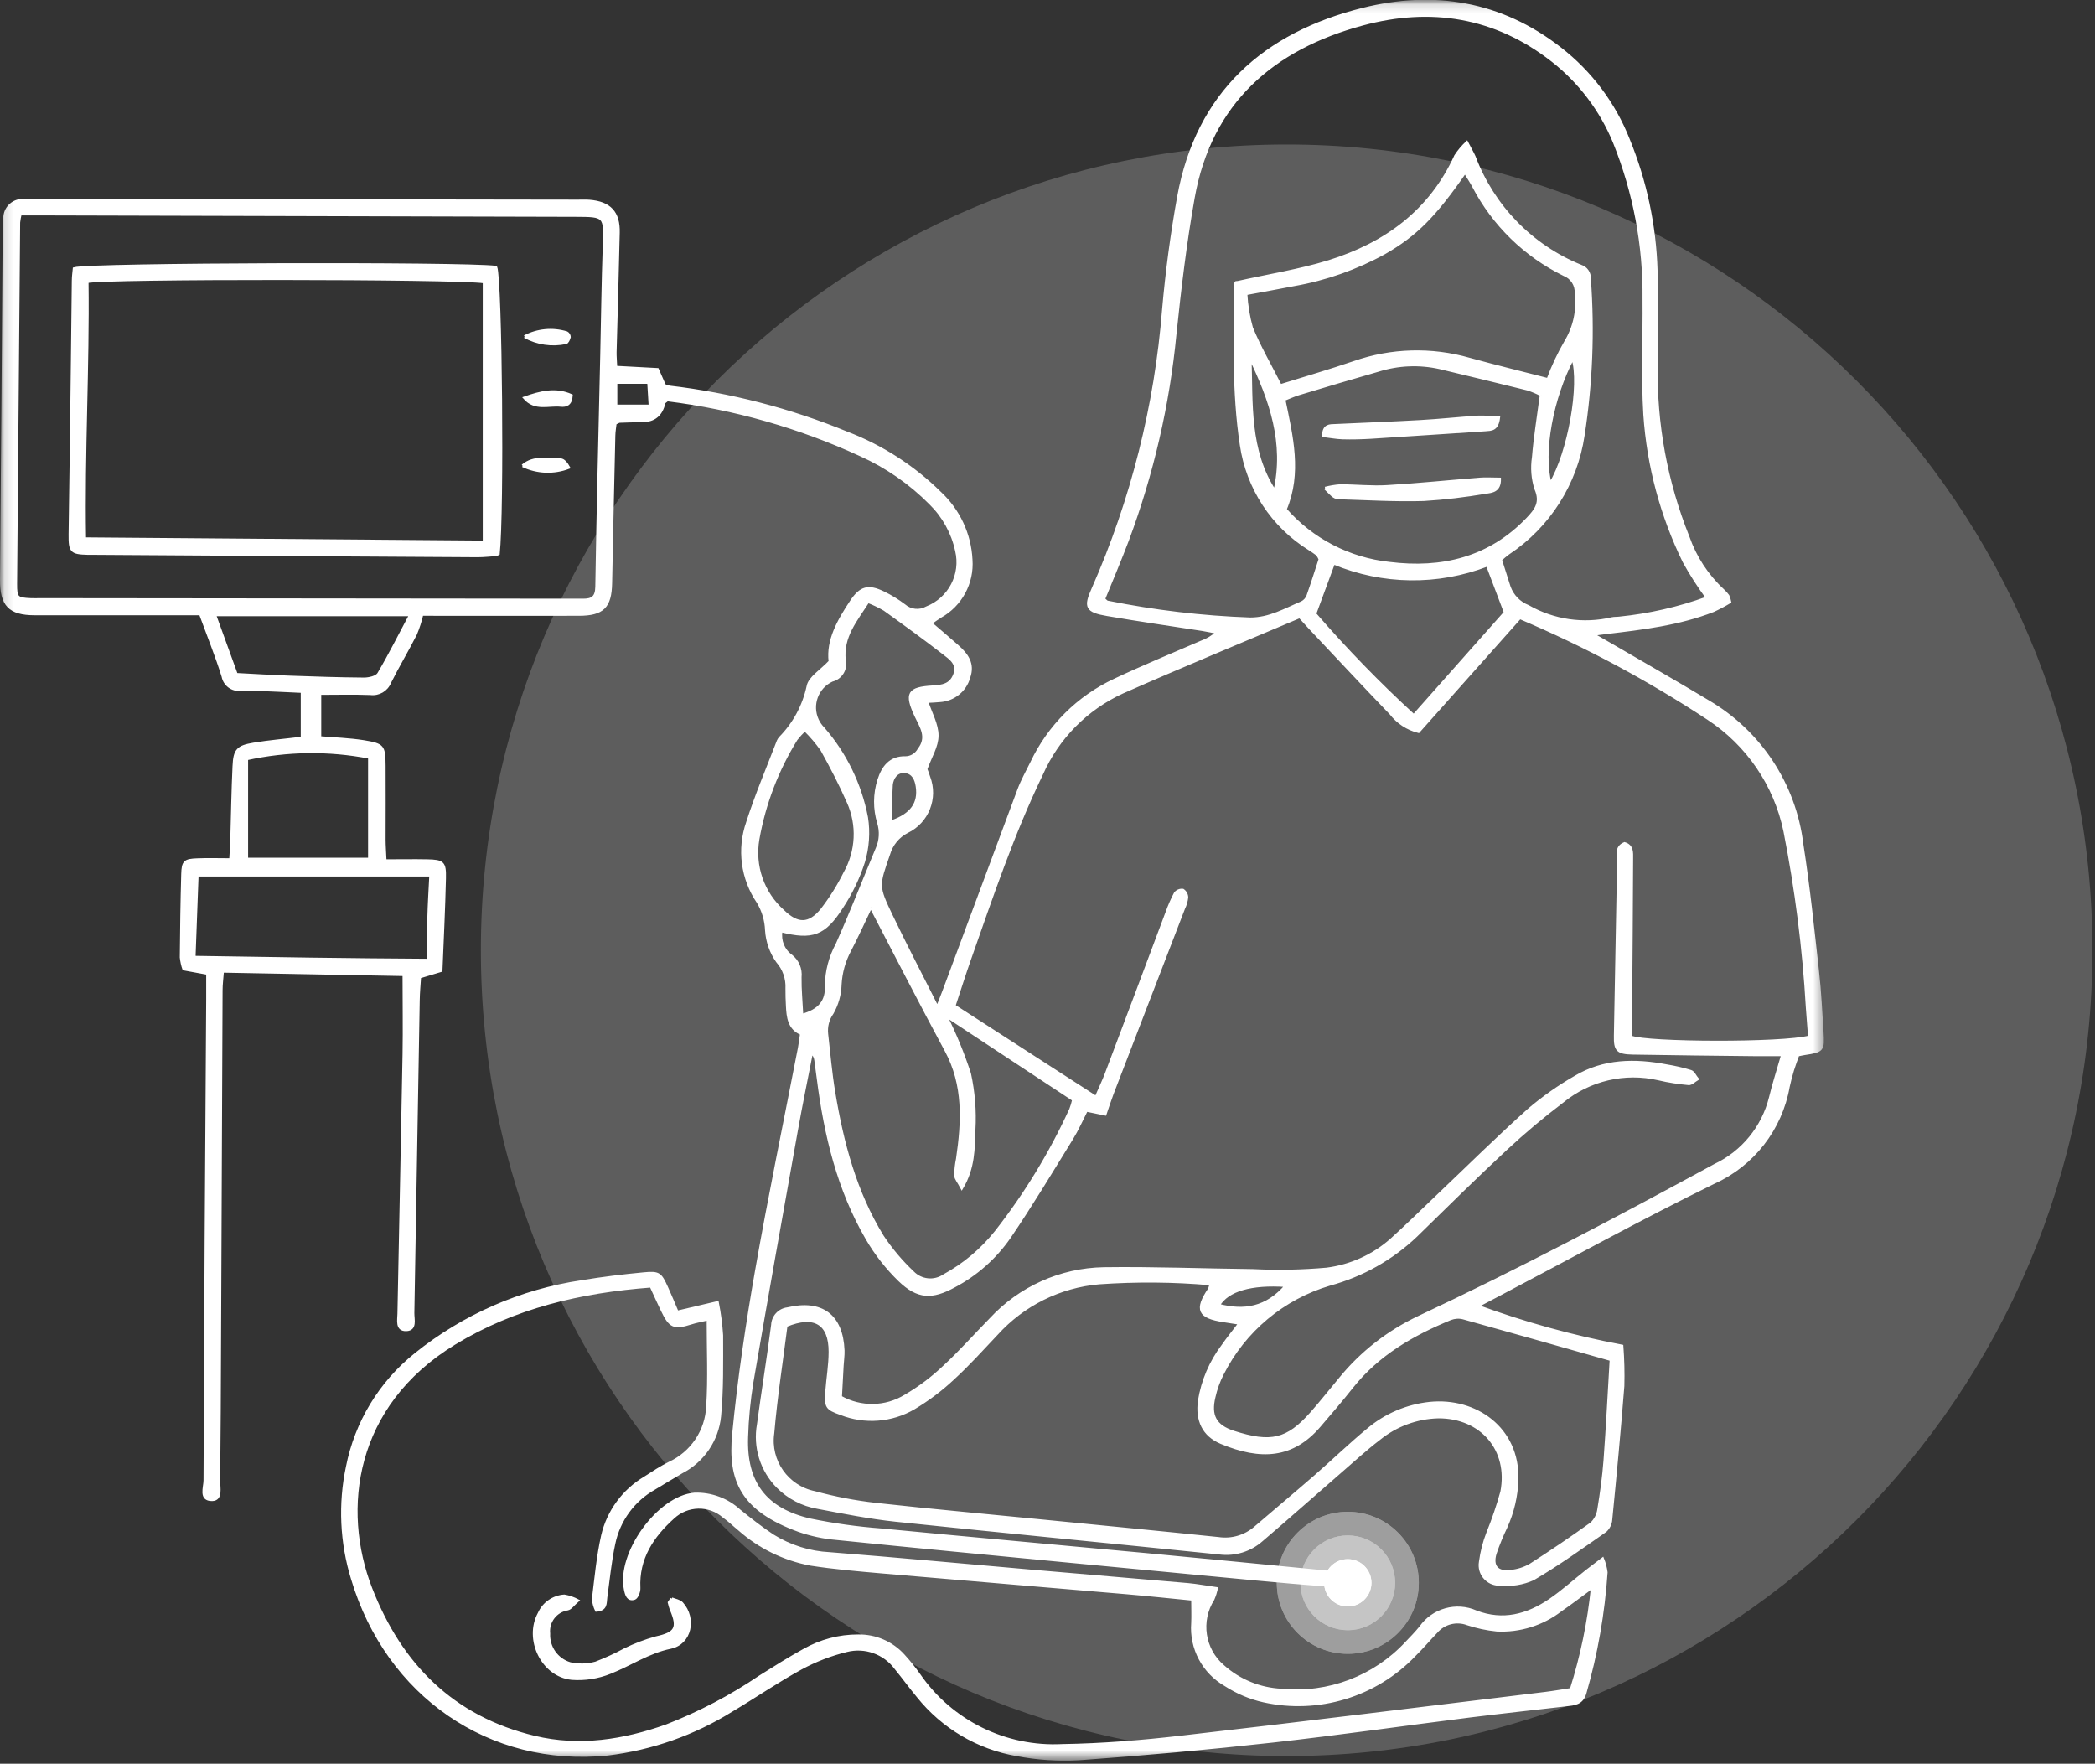
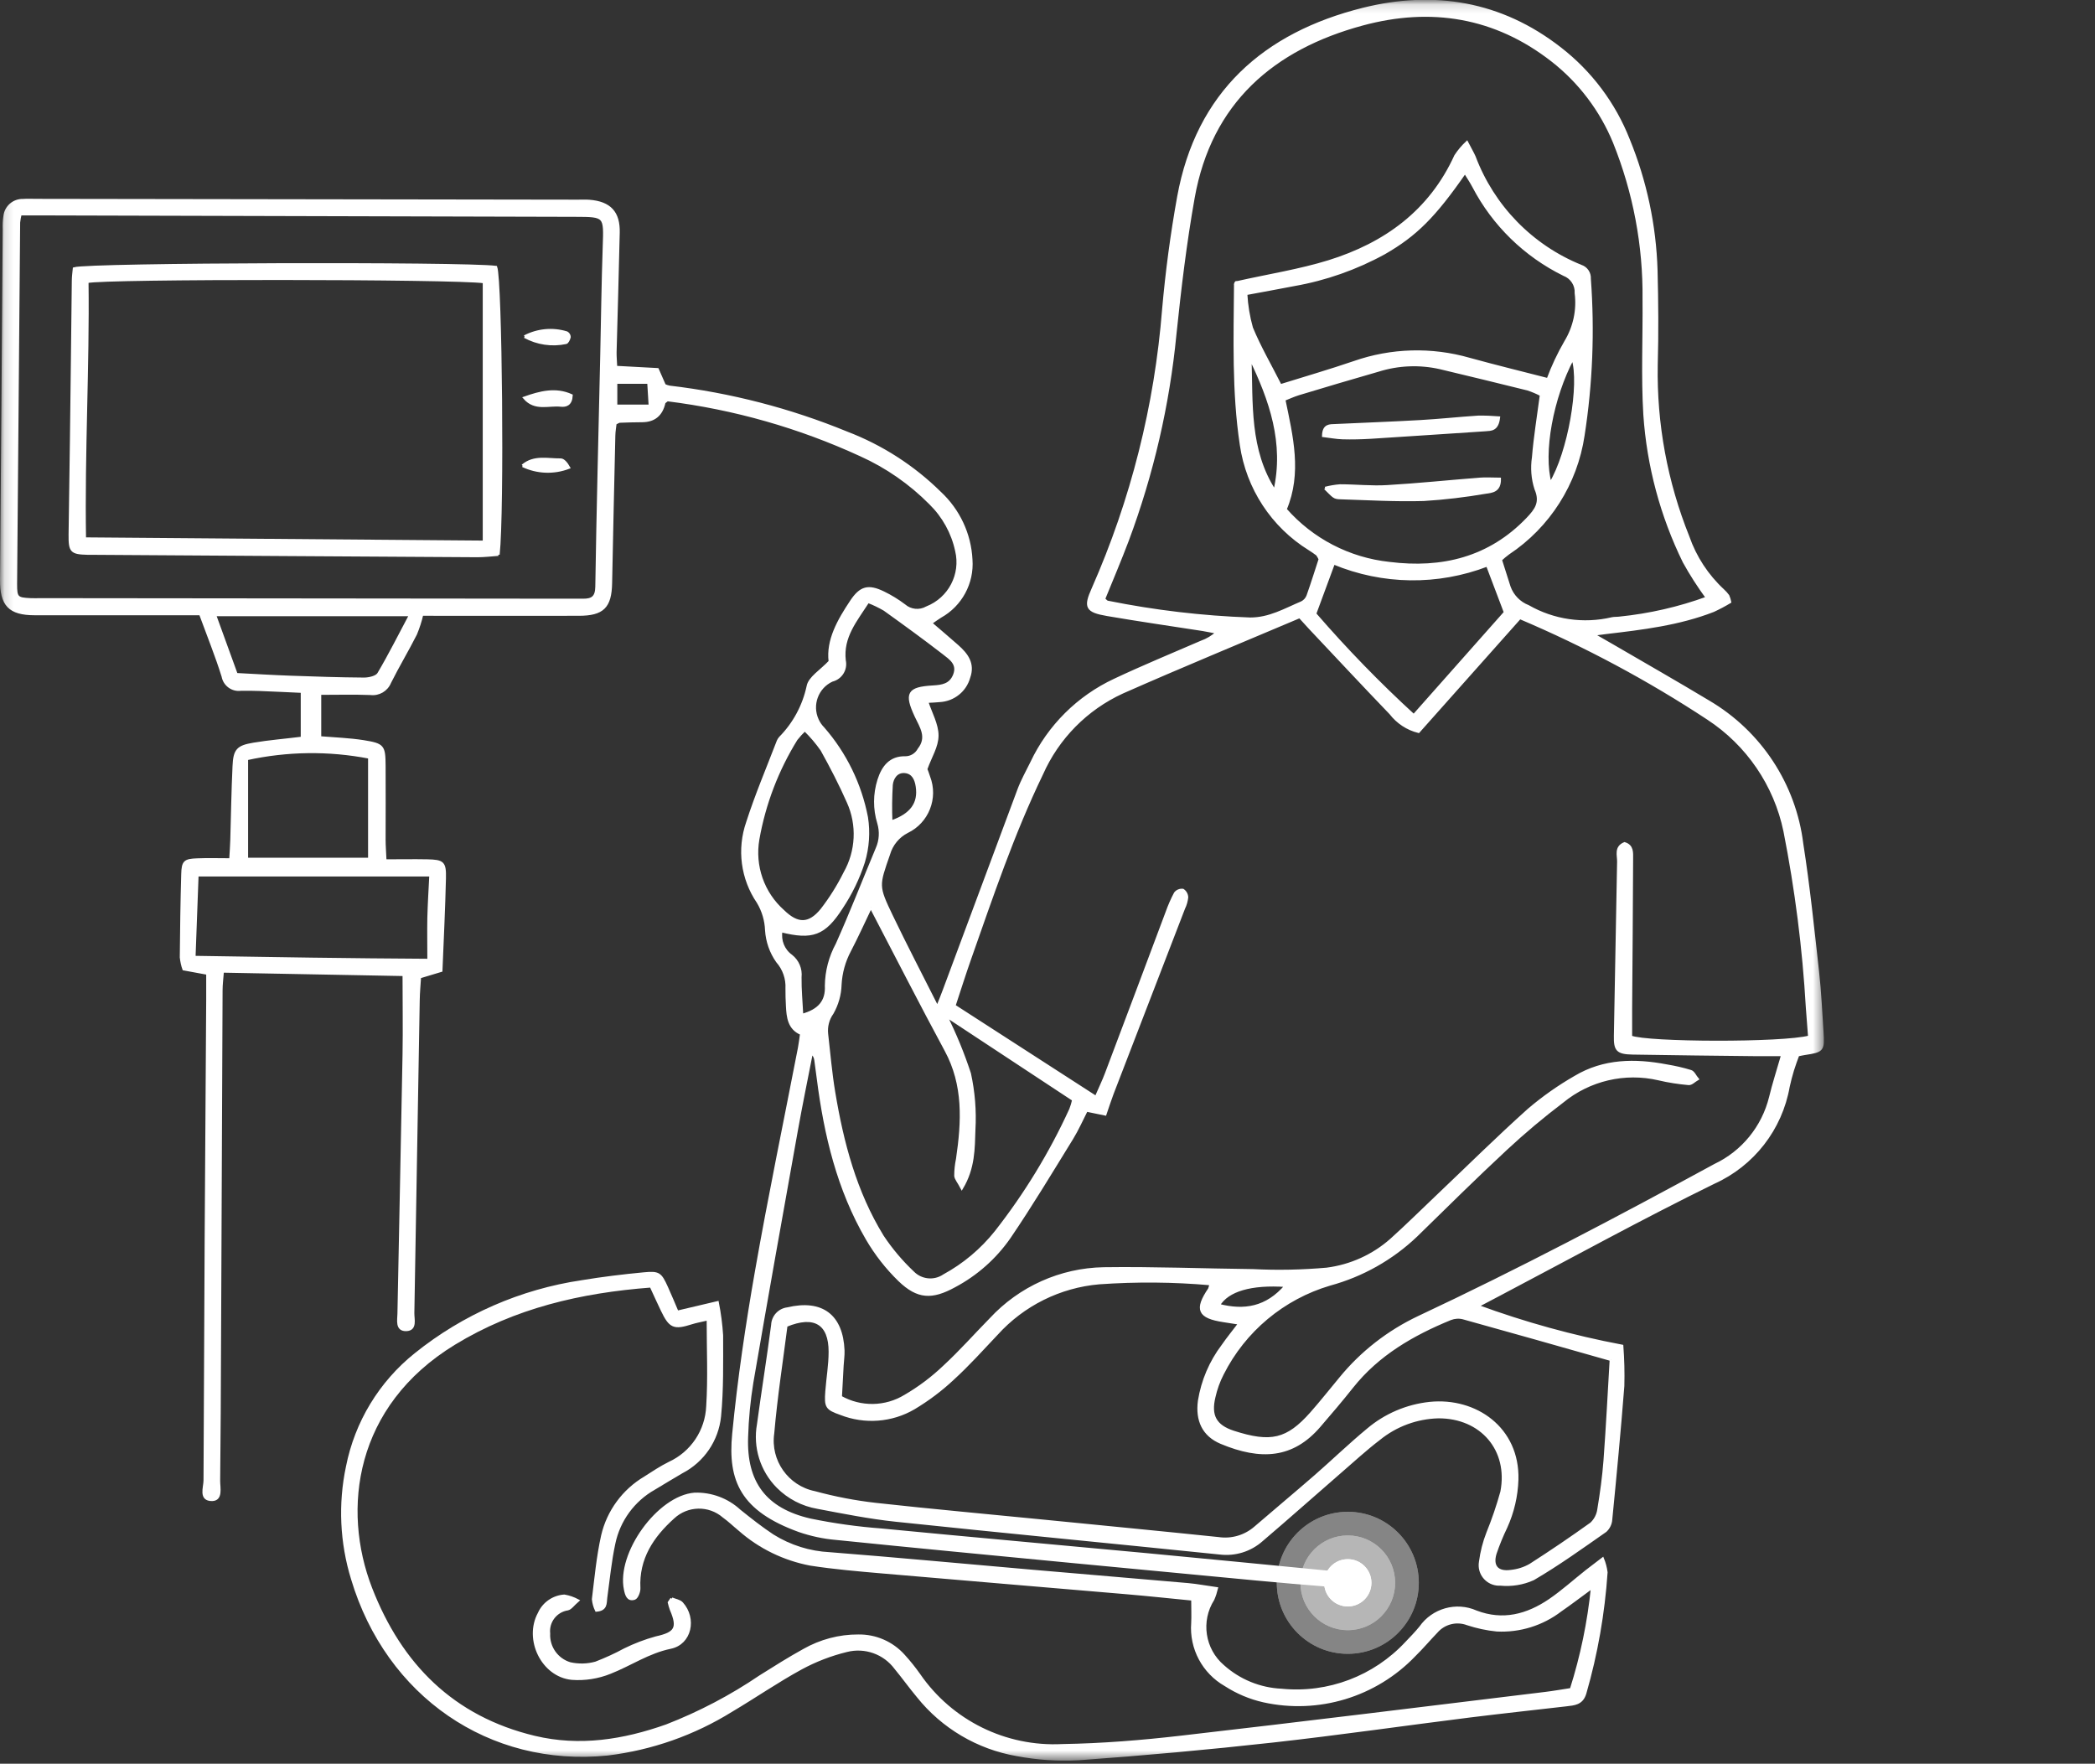
<svg xmlns="http://www.w3.org/2000/svg" width="234" height="197" viewBox="0 0 234 197" fill="none">
  <rect x="0" y="0" width="234" height="197" fill="#333333" stroke="none" />
  <g clip-path="url(#clip0_118_1468)">
    <mask id="mask0_118_1468" style="mask-type:luminance" maskUnits="userSpaceOnUse" x="0" y="0" width="204" height="197">
      <path d="M203.59 0.15H0.15V196.5H203.59V0.15Z" fill="white" />
    </mask>
    <g mask="url(#mask0_118_1468)">
      <path d="M199.101 117.82C197.871 117.82 197.101 117.82 196.331 117.82C191.681 117.77 187.031 117.72 182.371 117.64C180.631 117.61 180.381 117.27 180.411 115.68C180.541 109.2 180.641 102.71 180.771 96.23C180.781 95.52 180.421 94.64 181.451 94.21C182.351 94.48 182.261 95.25 182.261 95.93C182.241 101.5 182.191 107.07 182.151 112.63C182.151 113.68 182.151 114.73 182.151 115.81C183.971 116.56 199.131 116.61 202.101 115.81C202.021 114.74 201.941 113.64 201.851 112.53C201.471 105.92 200.631 99.34 199.351 92.84C198.281 87.67 195.191 83.14 190.771 80.25C184.121 75.87 177.091 72.11 169.761 69L158.441 81.72C157.201 81.41 156.111 80.69 155.331 79.68C152.301 76.53 149.321 73.33 146.321 70.15C145.991 69.8 145.671 69.43 145.171 68.89C138.571 71.69 131.931 74.42 125.371 77.32C121.351 79.16 118.141 82.41 116.351 86.46C113.121 93.14 110.771 100.15 108.311 107.13C107.731 108.78 107.201 110.46 106.581 112.34L122.421 122.56C122.871 121.52 123.261 120.72 123.571 119.89C125.841 113.89 128.091 107.89 130.341 101.89C130.601 101.16 130.911 100.45 131.271 99.77C131.471 99.51 131.801 99.38 132.121 99.42C132.391 99.6 132.561 99.9 132.571 100.23C132.521 100.65 132.411 101.06 132.221 101.44C129.561 108.34 126.901 115.24 124.241 122.14C123.971 122.85 123.741 123.58 123.441 124.45L121.351 124.02C120.821 125.06 120.341 126.15 119.721 127.16C117.431 130.87 115.181 134.62 112.731 138.22C111.151 140.49 109.051 142.35 106.601 143.65C104.091 145.02 102.521 144.97 100.461 142.99C99.051 141.62 97.831 140.06 96.841 138.36C93.631 132.85 92.181 126.76 91.381 120.49C91.291 119.79 91.201 119.09 91.101 118.4C91.061 118.08 90.901 117.78 90.651 117.57C90.081 120.48 89.481 123.39 88.961 126.3C87.281 135.66 85.611 145.02 84.001 154.39C83.671 156.41 83.471 158.45 83.411 160.49C83.221 165.59 85.471 168.61 90.501 169.76C93.121 170.3 95.771 170.67 98.441 170.87C108.261 171.82 118.081 172.69 127.901 173.61C134.631 174.24 141.361 174.91 148.101 175.56C148.171 175.56 148.241 175.56 148.311 175.58C148.951 175.71 149.961 175.47 149.851 176.53C149.751 177.4 148.871 177.12 148.281 177.07C145.611 176.86 142.941 176.63 140.281 176.38C133.271 175.72 126.251 175.05 119.241 174.38C110.621 173.55 101.991 172.73 93.371 171.85C91.971 171.73 90.581 171.43 89.251 170.97C82.881 168.66 81.421 165.39 81.931 160.16C82.521 154.07 83.421 148 84.481 141.96C85.941 133.63 87.661 125.36 89.271 117.06C89.361 116.58 89.421 116.09 89.511 115.46C88.121 114.88 87.991 113.61 87.931 112.32C87.901 111.69 87.871 111.05 87.881 110.42C87.941 109.31 87.561 108.22 86.821 107.38C86.101 106.36 85.681 105.15 85.601 103.91C85.561 102.8 85.241 101.72 84.671 100.77C82.881 98.15 82.451 94.85 83.491 91.86C84.481 88.78 85.751 85.79 86.911 82.77C86.971 82.64 87.041 82.52 87.141 82.41C88.701 80.83 89.771 78.84 90.241 76.67C90.401 75.71 91.711 74.95 92.701 73.89C92.411 71.52 93.661 69.31 95.081 67.18C96.131 65.6 96.981 65.38 98.661 66.19C99.491 66.59 100.271 67.07 101.001 67.62C101.701 68.23 102.711 68.33 103.521 67.87C106.061 66.87 107.471 64.16 106.831 61.51C106.401 59.5 105.381 57.66 103.911 56.22C101.671 53.96 99.041 52.13 96.131 50.82C89.291 47.67 82.011 45.6 74.541 44.67C74.361 44.83 74.191 44.9 74.171 45.01C73.871 46.33 73.064 46.997 71.751 47.01C70.901 47.01 70.061 47.04 69.221 47.07C69.101 47.07 68.971 47.18 68.721 47.29C68.681 47.69 68.591 48.16 68.581 48.64C68.451 54.14 68.331 59.63 68.221 65.13C68.171 67.79 67.331 68.63 64.641 68.63C58.791 68.64 52.941 68.63 47.131 68.63C46.961 69.38 46.721 70.11 46.431 70.81C45.511 72.63 44.451 74.39 43.541 76.21C43.191 77.08 42.301 77.6 41.371 77.48C39.551 77.41 37.721 77.46 35.731 77.46V82.38C37.411 82.52 39.021 82.57 40.601 82.82C42.821 83.18 42.901 83.34 42.921 85.54C42.941 88.29 42.921 91.04 42.921 93.79C42.921 94.48 42.981 95.17 43.021 96.13C44.671 96.13 46.201 96.1 47.731 96.13C49.481 96.17 49.701 96.34 49.661 98.09C49.581 101.53 49.411 104.97 49.271 108.41L46.881 109.13C46.831 109.97 46.741 110.87 46.731 111.77C46.531 123.4 46.331 135.03 46.131 146.66C46.121 147.36 46.481 148.5 45.371 148.53C44.261 148.56 44.531 147.43 44.541 146.73C44.721 137.07 44.941 127.42 45.111 117.76C45.161 114.88 45.111 112.01 45.111 108.87L24.861 108.49C24.801 109.29 24.711 109.95 24.711 110.63C24.651 123.74 24.591 136.86 24.541 149.97C24.521 155.12 24.501 160.26 24.441 165.41C24.441 166.18 24.771 167.49 23.691 167.51C22.291 167.53 22.881 166.12 22.881 165.35C22.951 147.44 23.051 129.53 23.181 111.63C23.181 110.72 23.181 109.81 23.181 108.73L20.521 108.24C20.371 107.82 20.281 107.38 20.231 106.93C20.261 103.83 20.301 100.73 20.391 97.63C20.431 96.25 20.631 96.07 22.031 96.02C23.211 95.97 24.401 96.01 25.751 96.01C25.801 95.19 25.851 94.51 25.871 93.83C25.951 91.08 25.991 88.33 26.121 85.59C26.201 83.77 26.541 83.4 28.331 83.1C30.061 82.81 31.821 82.67 33.741 82.43V77.24C32.181 77.17 30.581 77.09 28.991 77.03C28.291 77 27.581 77 26.881 77.01C25.941 77.13 25.071 76.48 24.901 75.55C24.191 73.27 23.291 71.05 22.381 68.57H3.881C1.051 68.57 0.131 67.56 0.151 64.73C0.261 51.69 0.361 38.65 0.451 25.61C0.431 25.12 0.451 24.62 0.531 24.13C0.651 23.1 1.541 22.34 2.571 22.37C3.061 22.33 3.561 22.36 4.051 22.36L64.551 22.45C64.971 22.45 65.401 22.43 65.821 22.46C68.111 22.64 69.131 23.73 69.071 26C68.971 30.44 68.841 34.88 68.721 39.32C68.711 39.81 68.761 40.29 68.791 41.01L73.441 41.26L74.221 43.04C74.401 43.12 74.581 43.18 74.771 43.22C81.571 44.02 88.221 45.74 94.561 48.34C98.461 49.83 102.011 52.11 104.981 55.04C107.071 56.98 108.331 59.66 108.471 62.51C108.661 65.11 107.321 67.59 105.041 68.86C104.691 69.07 104.371 69.32 103.961 69.6C105.021 70.51 105.981 71.32 106.931 72.16C107.981 73.09 108.771 74.12 108.221 75.66C107.811 77.14 106.501 78.18 104.971 78.27C104.551 78.31 104.141 78.33 103.531 78.36C103.971 79.69 104.681 80.92 104.681 82.15C104.681 83.38 103.931 84.49 103.431 85.91C103.471 86.01 103.631 86.4 103.751 86.8C104.651 89.15 103.601 91.81 101.331 92.9C100.331 93.41 99.581 94.32 99.271 95.4C98.041 98.94 97.971 98.95 99.591 102.33C101.171 105.62 102.861 108.86 104.701 112.51C105.071 111.58 105.271 111.09 105.451 110.6C108.231 103.14 111.001 95.69 113.781 88.23C114.171 87.18 114.731 86.19 115.231 85.17C117.151 81.11 120.431 77.85 124.501 75.95C127.681 74.45 130.941 73.11 134.171 71.71C134.831 71.48 135.441 71.11 135.961 70.64C135.421 70.54 134.871 70.42 134.331 70.33C130.781 69.78 127.231 69.27 123.681 68.66C121.351 68.26 121.151 67.82 122.081 65.75C126.441 55.87 129.101 45.32 129.951 34.55C130.321 30.35 130.881 26.14 131.631 21.99C133.741 10.38 141.231 3.77 152.241 1.02C160.121 -0.95 167.631 0.25 174.251 5.41C177.671 8.06 180.311 11.58 181.891 15.6C183.791 20.24 184.841 25.19 184.991 30.2C185.081 33.72 185.111 37.25 185.011 40.77C184.891 47.34 186.101 53.87 188.551 59.97C189.341 62.24 190.681 64.29 192.451 65.93C192.661 66.12 192.851 66.33 193.011 66.55C193.111 66.77 193.171 66.99 193.221 67.23C192.621 67.59 192.001 67.92 191.371 68.21C187.521 69.71 183.461 70.19 179.401 70.67C179.081 70.71 178.761 70.75 177.941 70.86C178.921 71.43 179.501 71.76 180.081 72.09C183.671 74.18 187.281 76.24 190.841 78.38C196.601 81.77 200.461 87.64 201.271 94.27C202.011 99 202.501 103.77 203.031 108.53C203.281 110.77 203.381 113.03 203.531 115.28C203.661 117.3 203.581 117.39 201.581 117.69C201.371 117.72 201.171 117.77 200.821 117.84C200.631 118.36 200.411 118.94 200.231 119.53C200.051 120.14 199.881 120.75 199.751 121.37C198.921 126.1 195.801 130.11 191.431 132.08C183.331 136.05 175.431 140.4 167.451 144.6L165.021 145.88C170.271 147.81 175.671 149.3 181.171 150.34C181.281 151.82 181.321 153.31 181.281 154.8C180.891 159.78 180.421 164.76 179.931 169.73C179.901 170.21 179.681 170.65 179.331 170.98C176.681 172.83 174.041 174.73 171.251 176.36C170.101 176.88 168.831 177.08 167.581 176.96C166.401 177.03 165.381 176.13 165.311 174.95C165.301 174.78 165.311 174.61 165.341 174.44C165.491 173.33 165.761 172.25 166.171 171.21C166.781 169.71 167.301 168.18 167.731 166.63C168.641 161.93 165.471 158.25 160.661 158.27C158.241 158.33 155.911 159.19 154.031 160.72C152.521 161.87 151.121 163.17 149.681 164.41C146.751 166.95 143.861 169.53 140.911 172.04C139.631 173.17 137.931 173.69 136.231 173.48C124.171 172.24 112.111 171.09 100.061 169.82C97.131 169.51 94.221 168.93 91.321 168.38C89.641 168.09 88.091 167.29 86.881 166.08C85.051 164.24 84.241 161.63 84.701 159.08C85.201 155.38 85.801 151.69 86.281 147.99C86.321 147.05 87.031 146.28 87.971 146.17C91.781 145.27 94.021 146.93 94.181 150.84C94.201 151.4 94.111 151.96 94.081 152.52C94.011 153.7 93.951 154.89 93.891 156.04C96.141 157.31 98.901 157.27 101.111 155.92C102.691 155 104.151 153.9 105.481 152.63C107.291 150.96 108.931 149.1 110.661 147.34C113.921 143.82 118.471 141.78 123.261 141.69C128.821 141.61 134.381 141.84 139.951 141.9C142.691 142.04 145.441 141.98 148.181 141.74C150.861 141.4 153.381 140.26 155.401 138.47C157.181 136.87 158.881 135.18 160.621 133.53C163.991 130.33 167.301 127.05 170.761 123.95C172.371 122.58 174.101 121.36 175.931 120.31C179.131 118.39 182.631 118.36 186.181 119.04C187.081 119.19 187.971 119.39 188.851 119.66C189.161 119.76 189.341 120.23 189.591 120.52C189.261 120.71 188.921 121.08 188.611 121.05C187.491 120.95 186.371 120.78 185.271 120.52C181.491 119.64 177.521 120.57 174.521 123.03C172.331 124.69 170.221 126.46 168.211 128.33C164.801 131.5 161.491 134.77 158.171 138.02C155.461 140.6 152.141 142.47 148.531 143.45C143.321 144.99 138.981 148.61 136.541 153.46C136.121 154.27 135.811 155.14 135.611 156.03C135.111 158.1 135.711 159.28 137.771 159.95C141.951 161.3 143.791 160.87 146.471 157.85C147.591 156.58 148.641 155.25 149.721 153.95C152.091 151.05 155.091 148.72 158.481 147.12C169.711 141.85 180.671 136.07 191.561 130.14C194.651 128.68 196.921 125.89 197.741 122.57C198.101 121.08 198.571 119.63 199.101 117.79M190.681 66.78C189.741 65.49 188.871 64.15 188.101 62.75C185.581 57.61 184.091 52.03 183.701 46.32C183.441 42.04 183.651 37.73 183.611 33.43C183.681 27.42 182.551 21.47 180.311 15.9C178.831 12.3 176.441 9.14 173.381 6.75C166.991 1.76 159.791 0.65 152.191 2.7C142.181 5.4 135.191 11.42 133.291 22.08C132.391 27.13 131.781 32.25 131.251 37.35C130.491 45.21 128.701 52.94 125.941 60.34C125.101 62.56 124.171 64.75 123.291 66.91C123.491 67.08 123.591 67.22 123.701 67.24C128.951 68.3 134.271 68.93 139.631 69.12C141.791 69.13 143.541 68.09 145.411 67.3C145.721 67.14 145.961 66.87 146.081 66.54C146.591 65.1 147.041 63.65 147.431 62.46C147.351 62.28 147.251 62.1 147.131 61.93C146.851 61.72 146.561 61.52 146.261 61.33C142.121 58.77 139.331 54.51 138.631 49.69C137.731 43.73 137.941 37.75 137.981 31.76C137.981 31.59 138.181 31.42 138.081 31.57C141.731 30.75 145.151 30.22 148.421 29.21C154.721 27.25 159.751 23.62 162.581 17.41C162.941 16.86 163.361 16.36 163.841 15.91C164.231 16.67 164.481 17.08 164.671 17.51C166.761 23.06 171.071 27.49 176.571 29.72C177.181 29.91 177.581 30.5 177.541 31.14C177.971 36.98 177.741 42.85 176.841 48.63C176.041 54.01 173.001 58.8 168.461 61.81C168.161 62.03 167.881 62.27 167.611 62.52C167.951 63.57 168.271 64.57 168.581 65.57C168.941 66.56 169.711 67.35 170.691 67.73C173.521 69.35 176.871 69.84 180.051 69.09C180.321 69.03 180.611 69.06 180.891 69.02C184.241 68.68 187.531 67.93 190.701 66.77M179.921 151.86C174.111 150.21 168.771 148.69 163.421 147.21C162.951 147.09 162.461 147.13 162.011 147.3C157.791 149.03 153.911 151.26 151.011 154.91C149.831 156.4 148.591 157.85 147.351 159.29C144.371 162.75 140.851 162.99 136.391 161.13C134.401 160.29 133.661 158.63 133.951 156.46C134.311 154.22 135.211 152.11 136.581 150.3C137.131 149.5 137.751 148.75 138.461 147.81C137.731 147.7 137.201 147.61 136.671 147.53C133.901 147.11 133.521 146.28 135.081 143.98C135.151 143.8 135.201 143.6 135.231 143.41C131.091 143.04 126.921 143.01 122.771 143.3C118.371 143.68 114.271 145.72 111.311 149C109.711 150.69 108.151 152.43 106.441 153.99C105.111 155.24 103.641 156.34 102.071 157.28C99.591 158.73 96.581 158.95 93.911 157.9C92.331 157.34 92.201 157.15 92.331 155.41C92.441 153.94 92.701 152.46 92.701 150.99C92.711 147.83 90.981 146.74 87.811 148.06C87.311 151.98 86.681 156.02 86.331 160.08C85.881 163.17 87.931 166.08 90.991 166.7C93.231 167.31 95.511 167.75 97.821 168.01C104.121 168.71 110.431 169.27 116.741 169.9C123.191 170.54 129.641 171.16 136.091 171.83C137.571 172.05 139.071 171.61 140.201 170.63C142.441 168.7 144.711 166.81 146.941 164.87C148.901 163.16 150.781 161.34 152.791 159.68C154.741 158.03 157.151 157 159.701 156.73C164.811 156.21 169.611 159.54 169.451 165.27C169.391 167.1 168.971 168.91 168.211 170.58C167.751 171.53 167.351 172.51 167.011 173.51C166.581 174.94 167.241 175.7 168.741 175.5C169.511 175.42 170.261 175.19 170.931 174.8C173.241 173.32 175.511 171.78 177.741 170.18C178.191 169.76 178.481 169.19 178.561 168.58C178.861 166.78 179.111 164.96 179.251 163.13C179.531 159.35 179.721 155.56 179.941 151.85M2.271 23.9C2.191 24.21 2.141 24.53 2.101 24.85C1.981 38.3 1.871 51.76 1.761 65.21C1.751 66.79 1.901 66.89 3.431 66.96C3.781 66.98 4.131 66.96 4.491 66.96L63.461 67.02C64.021 67.02 64.591 67.02 65.151 67.02C66.141 67.02 66.621 66.72 66.641 65.54C66.771 56.95 67.001 48.36 67.191 39.77C67.281 35.69 67.331 31.6 67.471 27.52C67.591 24.09 67.631 24.08 64.271 24.07C44.331 24.01 24.391 23.96 4.451 23.91H2.261M97.261 101.31C96.431 103.05 95.711 104.63 94.911 106.17C94.281 107.35 93.921 108.65 93.851 109.98C93.821 111.09 93.511 112.18 92.961 113.15C92.471 113.83 92.261 114.66 92.351 115.49C92.601 117.66 92.781 119.84 93.141 121.99C94.081 127.65 95.531 133.16 98.571 138.1C99.541 139.56 100.671 140.9 101.951 142.11C102.871 143.06 104.341 143.22 105.441 142.47C107.681 141.25 109.641 139.6 111.231 137.61C114.541 133.39 117.341 128.8 119.571 123.93C119.711 123.58 119.821 123.21 119.901 122.84L105.641 113.44C106.691 115.53 107.571 117.69 108.301 119.91C108.751 121.97 108.921 124.08 108.801 126.18C108.731 128.26 108.771 130.45 107.431 132.69C107.061 131.98 106.751 131.66 106.731 131.32C106.731 130.69 106.801 130.06 106.931 129.44C107.541 125.28 107.761 121.19 105.641 117.29C102.831 112.09 100.151 106.82 97.271 101.31M172.131 44.1C171.661 43.85 171.161 43.64 170.651 43.47C167.381 42.65 164.101 41.87 160.821 41.08C158.541 40.57 156.171 40.67 153.941 41.37C150.961 42.22 148.001 43.11 145.041 44C144.521 44.16 144.021 44.39 143.421 44.63C144.281 48.77 145.281 52.83 143.571 56.89C146.551 60.29 150.691 62.43 155.181 62.91C161.061 63.65 166.381 62.38 170.631 57.93C171.541 56.97 172.201 56.13 171.541 54.61C171.171 53.47 171.081 52.26 171.261 51.07C171.441 48.84 171.811 46.62 172.141 44.11M143.021 43.06C145.781 42.2 148.541 41.4 151.261 40.47C155.411 39.02 159.901 38.9 164.121 40.11C167.021 40.91 169.931 41.62 172.891 42.38C173.431 40.92 174.091 39.52 174.871 38.17C175.861 36.54 176.271 34.63 176.031 32.75C176.091 31.84 175.541 30.99 174.681 30.67C170.351 28.54 166.811 25.09 164.581 20.81C164.311 20.3 163.981 19.81 163.631 19.24C160.211 24.17 158.131 26.24 154.621 28.26C151.471 29.99 148.061 31.19 144.521 31.81C142.821 32.14 141.111 32.45 139.171 32.81C139.241 34.1 139.451 35.39 139.801 36.63C140.681 38.76 141.851 40.77 143.011 43.06M21.691 106.91C30.621 107.06 39.151 107.19 47.881 107.24C47.881 105.46 47.851 103.98 47.881 102.51C47.921 100.99 48.011 99.48 48.101 97.75H22.031C21.921 100.74 21.811 103.67 21.691 106.92M89.571 113.39C91.511 112.87 92.371 111.83 92.281 110.1C92.301 108.48 92.721 106.89 93.491 105.47C95.071 101.94 96.471 98.34 97.961 94.77C98.361 93.87 98.411 92.86 98.131 91.92C97.651 90.36 97.661 88.69 98.151 87.13C98.611 85.68 99.431 84.58 101.121 84.62C101.761 84.62 102.341 84.26 102.641 83.7C103.711 82.34 102.871 81.18 102.311 79.99C101.131 77.45 101.441 76.87 104.201 76.71C105.251 76.65 106.161 76.51 106.601 75.4C107.091 74.15 106.151 73.55 105.411 72.97C103.241 71.29 101.021 69.68 98.791 68.08C98.201 67.74 97.591 67.44 96.951 67.2C95.591 69.31 94.021 71.13 94.321 73.77C94.541 74.77 93.921 75.75 92.931 75.99C91.261 76.76 90.531 78.74 91.301 80.41C91.461 80.76 91.681 81.08 91.951 81.35C94.421 84.18 96.091 87.61 96.801 91.3C97.061 92.96 96.941 94.66 96.461 96.27C95.881 98.08 95.051 99.79 94.001 101.37C92.071 104.38 90.721 104.84 87.251 103.98C87.061 105.05 87.491 106.13 88.371 106.76C89.101 107.33 89.481 108.23 89.381 109.15C89.361 110.53 89.501 111.91 89.571 113.39ZM166.121 63.13C160.581 65.26 154.441 65.18 148.961 62.9L146.871 68.56C150.331 72.56 154.011 76.35 157.911 79.92L168.121 68.4C167.391 66.47 166.771 64.84 166.121 63.12M41.261 84.59C36.731 83.71 32.071 83.77 27.561 84.76V95.95H41.261V84.59ZM89.891 81.52C89.551 81.84 89.231 82.19 88.941 82.56C86.821 85.98 85.371 89.77 84.671 93.73C84.151 96.72 85.211 99.76 87.481 101.77C89.081 103.33 90.381 103.33 91.781 101.62C92.771 100.34 93.631 98.97 94.351 97.52C95.741 95.08 95.881 92.13 94.731 89.58C93.851 87.59 92.851 85.65 91.791 83.75C91.231 82.95 90.591 82.2 89.891 81.52ZM26.401 75.32C28.491 75.43 30.461 75.55 32.421 75.62C35.161 75.72 37.911 75.81 40.661 75.83C41.221 75.83 42.061 75.64 42.291 75.25C43.531 73.16 44.621 70.97 45.841 68.68H23.991C24.831 71.01 25.621 73.16 26.401 75.32ZM142.381 54.85C143.601 49.49 141.921 44.67 139.641 39.97C139.811 45.07 139.401 50.28 142.381 54.85ZM173.161 54.02C175.261 50.59 176.601 42.88 175.671 40.03C173.351 44.38 172.191 50.58 173.161 54.02ZM99.531 91.79C101.821 91.01 102.711 89.71 102.431 87.85C102.311 87.03 101.981 86.29 101.081 86.2C100.121 86.11 99.651 86.91 99.571 87.66C99.491 89.04 99.471 90.41 99.531 91.79ZM143.641 143.6C139.741 143.33 137.121 144.1 136.121 145.78C138.971 146.52 141.481 146.12 143.641 143.6ZM72.451 42.72H68.801V45.34H72.601C72.551 44.44 72.501 43.69 72.441 42.72" fill="white" />
      <path d="M199.101 117.82C197.871 117.82 197.101 117.82 196.331 117.82C191.681 117.77 187.031 117.72 182.371 117.64C180.631 117.61 180.381 117.27 180.411 115.68C180.541 109.2 180.641 102.71 180.771 96.23C180.781 95.52 180.421 94.64 181.451 94.21C182.351 94.48 182.261 95.25 182.261 95.93C182.241 101.5 182.191 107.07 182.151 112.63C182.151 113.68 182.151 114.73 182.151 115.81C183.971 116.56 199.131 116.61 202.101 115.81C202.021 114.74 201.941 113.64 201.851 112.53C201.471 105.92 200.631 99.34 199.351 92.84C198.281 87.67 195.191 83.14 190.771 80.25C184.121 75.87 177.091 72.11 169.761 69L158.441 81.72C157.201 81.41 156.111 80.69 155.331 79.68C152.301 76.53 149.321 73.33 146.321 70.15C145.991 69.8 145.671 69.43 145.171 68.89C138.571 71.69 131.931 74.42 125.371 77.32C121.351 79.16 118.141 82.41 116.351 86.46C113.121 93.14 110.771 100.15 108.311 107.13C107.731 108.78 107.201 110.46 106.581 112.34L122.421 122.56C122.871 121.52 123.261 120.72 123.571 119.89C125.841 113.89 128.091 107.89 130.341 101.89C130.601 101.16 130.911 100.45 131.271 99.77C131.471 99.51 131.801 99.38 132.121 99.42C132.391 99.6 132.561 99.9 132.571 100.23C132.521 100.65 132.411 101.06 132.221 101.44C129.561 108.34 126.901 115.24 124.241 122.14C123.971 122.85 123.741 123.58 123.441 124.45L121.351 124.02C120.821 125.06 120.341 126.15 119.721 127.16C117.431 130.87 115.181 134.62 112.731 138.22C111.151 140.49 109.051 142.35 106.601 143.65C104.091 145.02 102.521 144.97 100.461 142.99C99.051 141.62 97.831 140.06 96.841 138.36C93.631 132.85 92.181 126.76 91.381 120.49C91.291 119.79 91.201 119.09 91.101 118.4C91.061 118.08 90.901 117.78 90.651 117.57C90.081 120.48 89.481 123.39 88.961 126.3C87.281 135.66 85.611 145.02 84.001 154.39C83.671 156.41 83.471 158.45 83.411 160.49C83.221 165.59 85.471 168.61 90.501 169.76C93.121 170.3 95.771 170.67 98.441 170.87C108.261 171.82 118.081 172.69 127.901 173.61C134.631 174.24 141.361 174.91 148.101 175.56C148.171 175.56 148.241 175.56 148.311 175.58C148.951 175.71 149.961 175.47 149.851 176.53C149.751 177.4 148.871 177.12 148.281 177.07C145.611 176.86 142.941 176.63 140.281 176.38C133.271 175.72 126.251 175.05 119.241 174.38C110.621 173.55 101.991 172.73 93.371 171.85C91.971 171.73 90.581 171.43 89.251 170.97C82.881 168.66 81.421 165.39 81.931 160.16C82.521 154.07 83.421 148 84.481 141.96C85.941 133.63 87.661 125.36 89.271 117.06C89.361 116.58 89.421 116.09 89.511 115.46C88.121 114.88 87.991 113.61 87.931 112.32C87.901 111.69 87.871 111.05 87.881 110.42C87.941 109.31 87.561 108.22 86.821 107.38C86.101 106.36 85.681 105.15 85.601 103.91C85.561 102.8 85.241 101.72 84.671 100.77C82.881 98.15 82.451 94.85 83.491 91.86C84.481 88.78 85.751 85.79 86.911 82.77C86.971 82.64 87.041 82.52 87.141 82.41C88.701 80.83 89.771 78.84 90.241 76.67C90.401 75.71 91.711 74.95 92.701 73.89C92.411 71.52 93.661 69.31 95.081 67.18C96.131 65.6 96.981 65.38 98.661 66.19C99.491 66.59 100.271 67.07 101.001 67.62C101.701 68.23 102.711 68.33 103.521 67.87C106.061 66.87 107.471 64.16 106.831 61.51C106.401 59.5 105.381 57.66 103.911 56.22C101.671 53.96 99.041 52.13 96.131 50.82C89.291 47.67 82.011 45.6 74.541 44.67C74.361 44.83 74.191 44.9 74.171 45.01C73.871 46.33 73.064 46.997 71.751 47.01C70.901 47.01 70.061 47.04 69.221 47.07C69.101 47.07 68.971 47.18 68.721 47.29C68.681 47.69 68.591 48.16 68.581 48.64C68.451 54.14 68.331 59.63 68.221 65.13C68.171 67.79 67.331 68.63 64.641 68.63C58.791 68.64 52.941 68.63 47.131 68.63C46.961 69.38 46.721 70.11 46.431 70.81C45.511 72.63 44.451 74.39 43.541 76.21C43.191 77.08 42.301 77.6 41.371 77.48C39.551 77.41 37.721 77.46 35.731 77.46V82.38C37.411 82.52 39.021 82.57 40.601 82.82C42.821 83.18 42.901 83.34 42.921 85.54C42.941 88.29 42.921 91.04 42.921 93.79C42.921 94.48 42.981 95.17 43.021 96.13C44.671 96.13 46.201 96.1 47.731 96.13C49.481 96.17 49.701 96.34 49.661 98.09C49.581 101.53 49.411 104.97 49.271 108.41L46.881 109.13C46.831 109.97 46.741 110.87 46.731 111.77C46.531 123.4 46.331 135.03 46.131 146.66C46.121 147.36 46.481 148.5 45.371 148.53C44.261 148.56 44.531 147.43 44.541 146.73C44.721 137.07 44.941 127.42 45.111 117.76C45.161 114.88 45.111 112.01 45.111 108.87L24.861 108.49C24.801 109.29 24.711 109.95 24.711 110.63C24.651 123.74 24.591 136.86 24.541 149.97C24.521 155.12 24.501 160.26 24.441 165.41C24.441 166.18 24.771 167.49 23.691 167.51C22.291 167.53 22.881 166.12 22.881 165.35C22.951 147.44 23.051 129.53 23.181 111.63C23.181 110.72 23.181 109.81 23.181 108.73L20.521 108.24C20.371 107.82 20.281 107.38 20.231 106.93C20.261 103.83 20.301 100.73 20.391 97.63C20.431 96.25 20.631 96.07 22.031 96.02C23.211 95.97 24.401 96.01 25.751 96.01C25.801 95.19 25.851 94.51 25.871 93.83C25.951 91.08 25.991 88.33 26.121 85.59C26.201 83.77 26.541 83.4 28.331 83.1C30.061 82.81 31.821 82.67 33.741 82.43V77.24C32.181 77.17 30.581 77.09 28.991 77.03C28.291 77 27.581 77 26.881 77.01C25.941 77.13 25.071 76.48 24.901 75.55C24.191 73.27 23.291 71.05 22.381 68.57H3.881C1.051 68.57 0.131 67.56 0.151 64.73C0.261 51.69 0.361 38.65 0.451 25.61C0.431 25.12 0.451 24.62 0.531 24.13C0.651 23.1 1.541 22.34 2.571 22.37C3.061 22.33 3.561 22.36 4.051 22.36L64.551 22.45C64.971 22.45 65.401 22.43 65.821 22.46C68.111 22.64 69.131 23.73 69.071 26C68.971 30.44 68.841 34.88 68.721 39.32C68.711 39.81 68.761 40.29 68.791 41.01L73.441 41.26L74.221 43.04C74.401 43.12 74.581 43.18 74.771 43.22C81.571 44.02 88.221 45.74 94.561 48.34C98.461 49.83 102.011 52.11 104.981 55.04C107.071 56.98 108.331 59.66 108.471 62.51C108.661 65.11 107.321 67.59 105.041 68.86C104.691 69.07 104.371 69.32 103.961 69.6C105.021 70.51 105.981 71.32 106.931 72.16C107.981 73.09 108.771 74.12 108.221 75.66C107.811 77.14 106.501 78.18 104.971 78.27C104.551 78.31 104.141 78.33 103.531 78.36C103.971 79.69 104.681 80.92 104.681 82.15C104.681 83.38 103.931 84.49 103.431 85.91C103.471 86.01 103.631 86.4 103.751 86.8C104.651 89.15 103.601 91.81 101.331 92.9C100.331 93.41 99.581 94.32 99.271 95.4C98.041 98.94 97.971 98.95 99.591 102.33C101.171 105.62 102.861 108.86 104.701 112.51C105.071 111.58 105.271 111.09 105.451 110.6C108.231 103.14 111.001 95.69 113.781 88.23C114.171 87.18 114.731 86.19 115.231 85.17C117.151 81.11 120.431 77.85 124.501 75.95C127.681 74.45 130.941 73.11 134.171 71.71C134.831 71.48 135.441 71.11 135.961 70.64C135.421 70.54 134.871 70.42 134.331 70.33C130.781 69.78 127.231 69.27 123.681 68.66C121.351 68.26 121.151 67.82 122.081 65.75C126.441 55.87 129.101 45.32 129.951 34.55C130.321 30.35 130.881 26.14 131.631 21.99C133.741 10.38 141.231 3.77 152.241 1.02C160.121 -0.95 167.631 0.25 174.251 5.41C177.671 8.06 180.311 11.58 181.891 15.6C183.791 20.24 184.841 25.19 184.991 30.2C185.081 33.72 185.111 37.25 185.011 40.77C184.891 47.34 186.101 53.87 188.551 59.97C189.341 62.24 190.681 64.29 192.451 65.93C192.661 66.12 192.851 66.33 193.011 66.55C193.111 66.77 193.171 66.99 193.221 67.23C192.621 67.59 192.001 67.92 191.371 68.21C187.521 69.71 183.461 70.19 179.401 70.67C179.081 70.71 178.761 70.75 177.941 70.86C178.921 71.43 179.501 71.76 180.081 72.09C183.671 74.18 187.281 76.24 190.841 78.38C196.601 81.77 200.461 87.64 201.271 94.27C202.011 99 202.501 103.77 203.031 108.53C203.281 110.77 203.381 113.03 203.531 115.28C203.661 117.3 203.581 117.39 201.581 117.69C201.371 117.72 201.171 117.77 200.821 117.84C200.631 118.36 200.411 118.94 200.231 119.53C200.051 120.14 199.881 120.75 199.751 121.37C198.921 126.1 195.801 130.11 191.431 132.08C183.331 136.05 175.431 140.4 167.451 144.6L165.021 145.88C170.271 147.81 175.671 149.3 181.171 150.34C181.281 151.82 181.321 153.31 181.281 154.8C180.891 159.78 180.421 164.76 179.931 169.73C179.901 170.21 179.681 170.65 179.331 170.98C176.681 172.83 174.041 174.73 171.251 176.36C170.101 176.88 168.831 177.08 167.581 176.96C166.401 177.03 165.381 176.13 165.311 174.95C165.301 174.78 165.311 174.61 165.341 174.44C165.491 173.33 165.761 172.25 166.171 171.21C166.781 169.71 167.301 168.18 167.731 166.63C168.641 161.93 165.471 158.25 160.661 158.27C158.241 158.33 155.911 159.19 154.031 160.72C152.521 161.87 151.121 163.17 149.681 164.41C146.751 166.95 143.861 169.53 140.911 172.04C139.631 173.17 137.931 173.69 136.231 173.48C124.171 172.24 112.111 171.09 100.061 169.82C97.131 169.51 94.221 168.93 91.321 168.38C89.641 168.09 88.091 167.29 86.881 166.08C85.051 164.24 84.241 161.63 84.701 159.08C85.201 155.38 85.801 151.69 86.281 147.99C86.321 147.05 87.031 146.28 87.971 146.17C91.781 145.27 94.021 146.93 94.181 150.84C94.201 151.4 94.111 151.96 94.081 152.52C94.011 153.7 93.951 154.89 93.891 156.04C96.141 157.31 98.901 157.27 101.111 155.92C102.691 155 104.151 153.9 105.481 152.63C107.291 150.96 108.931 149.1 110.661 147.34C113.921 143.82 118.471 141.78 123.261 141.69C128.821 141.61 134.381 141.84 139.951 141.9C142.691 142.04 145.441 141.98 148.181 141.74C150.861 141.4 153.381 140.26 155.401 138.47C157.181 136.87 158.881 135.18 160.621 133.53C163.991 130.33 167.301 127.05 170.761 123.95C172.371 122.58 174.101 121.36 175.931 120.31C179.131 118.39 182.631 118.36 186.181 119.04C187.081 119.19 187.971 119.39 188.851 119.66C189.161 119.76 189.341 120.23 189.591 120.52C189.261 120.71 188.921 121.08 188.611 121.05C187.491 120.95 186.371 120.78 185.271 120.52C181.491 119.64 177.521 120.57 174.521 123.03C172.331 124.69 170.221 126.46 168.211 128.33C164.801 131.5 161.491 134.77 158.171 138.02C155.461 140.6 152.141 142.47 148.531 143.45C143.321 144.99 138.981 148.61 136.541 153.46C136.121 154.27 135.811 155.14 135.611 156.03C135.111 158.1 135.711 159.28 137.771 159.95C141.951 161.3 143.791 160.87 146.471 157.85C147.591 156.58 148.641 155.25 149.721 153.95C152.091 151.05 155.091 148.72 158.481 147.12C169.711 141.85 180.671 136.07 191.561 130.14C194.651 128.68 196.921 125.89 197.741 122.57C198.101 121.08 198.571 119.63 199.101 117.79M190.681 66.78C189.741 65.49 188.871 64.15 188.101 62.75C185.581 57.61 184.091 52.03 183.701 46.32C183.441 42.04 183.651 37.73 183.611 33.43C183.681 27.42 182.551 21.47 180.311 15.9C178.831 12.3 176.441 9.14 173.381 6.75C166.991 1.76 159.791 0.65 152.191 2.7C142.181 5.4 135.191 11.42 133.291 22.08C132.391 27.13 131.781 32.25 131.251 37.35C130.491 45.21 128.701 52.94 125.941 60.34C125.101 62.56 124.171 64.75 123.291 66.91C123.491 67.08 123.591 67.22 123.701 67.24C128.951 68.3 134.271 68.93 139.631 69.12C141.791 69.13 143.541 68.09 145.411 67.3C145.721 67.14 145.961 66.87 146.081 66.54C146.591 65.1 147.041 63.65 147.431 62.46C147.351 62.28 147.251 62.1 147.131 61.93C146.851 61.72 146.561 61.52 146.261 61.33C142.121 58.77 139.331 54.51 138.631 49.69C137.731 43.73 137.941 37.75 137.981 31.76C137.981 31.59 138.181 31.42 138.081 31.57C141.731 30.75 145.151 30.22 148.421 29.21C154.721 27.25 159.751 23.62 162.581 17.41C162.941 16.86 163.361 16.36 163.841 15.91C164.231 16.67 164.481 17.08 164.671 17.51C166.761 23.06 171.071 27.49 176.571 29.72C177.181 29.91 177.581 30.5 177.541 31.14C177.971 36.98 177.741 42.85 176.841 48.63C176.041 54.01 173.001 58.8 168.461 61.81C168.161 62.03 167.881 62.27 167.611 62.52C167.951 63.57 168.271 64.57 168.581 65.57C168.941 66.56 169.711 67.35 170.691 67.73C173.521 69.35 176.871 69.84 180.051 69.09C180.321 69.03 180.611 69.06 180.891 69.02C184.241 68.68 187.531 67.93 190.701 66.77M179.921 151.86C174.111 150.21 168.771 148.69 163.421 147.21C162.951 147.09 162.461 147.13 162.011 147.3C157.791 149.03 153.911 151.26 151.011 154.91C149.831 156.4 148.591 157.85 147.351 159.29C144.371 162.75 140.851 162.99 136.391 161.13C134.401 160.29 133.661 158.63 133.951 156.46C134.311 154.22 135.211 152.11 136.581 150.3C137.131 149.5 137.751 148.75 138.461 147.81C137.731 147.7 137.201 147.61 136.671 147.53C133.901 147.11 133.521 146.28 135.081 143.98C135.151 143.8 135.201 143.6 135.231 143.41C131.091 143.04 126.921 143.01 122.771 143.3C118.371 143.68 114.271 145.72 111.311 149C109.711 150.69 108.151 152.43 106.441 153.99C105.111 155.24 103.641 156.34 102.071 157.28C99.591 158.73 96.581 158.95 93.911 157.9C92.331 157.34 92.201 157.15 92.331 155.41C92.441 153.94 92.701 152.46 92.701 150.99C92.711 147.83 90.981 146.74 87.811 148.06C87.311 151.98 86.681 156.02 86.331 160.08C85.881 163.17 87.931 166.08 90.991 166.7C93.231 167.31 95.511 167.75 97.821 168.01C104.121 168.71 110.431 169.27 116.741 169.9C123.191 170.54 129.641 171.16 136.091 171.83C137.571 172.05 139.071 171.61 140.201 170.63C142.441 168.7 144.711 166.81 146.941 164.87C148.901 163.16 150.781 161.34 152.791 159.68C154.741 158.03 157.151 157 159.701 156.73C164.811 156.21 169.611 159.54 169.451 165.27C169.391 167.1 168.971 168.91 168.211 170.58C167.751 171.53 167.351 172.51 167.011 173.51C166.581 174.94 167.241 175.7 168.741 175.5C169.511 175.42 170.261 175.19 170.931 174.8C173.241 173.32 175.511 171.78 177.741 170.18C178.191 169.76 178.481 169.19 178.561 168.58C178.861 166.78 179.111 164.96 179.251 163.13C179.531 159.35 179.721 155.56 179.941 151.85M2.271 23.9C2.191 24.21 2.141 24.53 2.101 24.85C1.981 38.3 1.871 51.76 1.761 65.21C1.751 66.79 1.901 66.89 3.431 66.96C3.781 66.98 4.131 66.96 4.491 66.96L63.461 67.02C64.021 67.02 64.591 67.02 65.151 67.02C66.141 67.02 66.621 66.72 66.641 65.54C66.771 56.95 67.001 48.36 67.191 39.77C67.281 35.69 67.331 31.6 67.471 27.52C67.591 24.09 67.631 24.08 64.271 24.07C44.331 24.01 24.391 23.96 4.451 23.91H2.261M97.261 101.31C96.431 103.05 95.711 104.63 94.911 106.17C94.281 107.35 93.921 108.65 93.851 109.98C93.821 111.09 93.511 112.18 92.961 113.15C92.471 113.83 92.261 114.66 92.351 115.49C92.601 117.66 92.781 119.84 93.141 121.99C94.081 127.65 95.531 133.16 98.571 138.1C99.541 139.56 100.671 140.9 101.951 142.11C102.871 143.06 104.341 143.22 105.441 142.47C107.681 141.25 109.641 139.6 111.231 137.61C114.541 133.39 117.341 128.8 119.571 123.93C119.711 123.58 119.821 123.21 119.901 122.84L105.641 113.44C106.691 115.53 107.571 117.69 108.301 119.91C108.751 121.97 108.921 124.08 108.801 126.18C108.731 128.26 108.771 130.45 107.431 132.69C107.061 131.98 106.751 131.66 106.731 131.32C106.731 130.69 106.801 130.06 106.931 129.44C107.541 125.28 107.761 121.19 105.641 117.29C102.831 112.09 100.151 106.82 97.271 101.31M172.131 44.1C171.661 43.85 171.161 43.64 170.651 43.47C167.381 42.65 164.101 41.87 160.821 41.08C158.541 40.57 156.171 40.67 153.941 41.37C150.961 42.22 148.001 43.11 145.041 44C144.521 44.16 144.021 44.39 143.421 44.63C144.281 48.77 145.281 52.83 143.571 56.89C146.551 60.29 150.691 62.43 155.181 62.91C161.061 63.65 166.381 62.38 170.631 57.93C171.541 56.97 172.201 56.13 171.541 54.61C171.171 53.47 171.081 52.26 171.261 51.07C171.441 48.84 171.811 46.62 172.141 44.11M143.021 43.06C145.781 42.2 148.541 41.4 151.261 40.47C155.411 39.02 159.901 38.9 164.121 40.11C167.021 40.91 169.931 41.62 172.891 42.38C173.431 40.92 174.091 39.52 174.871 38.17C175.861 36.54 176.271 34.63 176.031 32.75C176.091 31.84 175.541 30.99 174.681 30.67C170.351 28.54 166.811 25.09 164.581 20.81C164.311 20.3 163.981 19.81 163.631 19.24C160.211 24.17 158.131 26.24 154.621 28.26C151.471 29.99 148.061 31.19 144.521 31.81C142.821 32.14 141.111 32.45 139.171 32.81C139.241 34.1 139.451 35.39 139.801 36.63C140.681 38.76 141.851 40.77 143.011 43.06M21.691 106.91C30.621 107.06 39.151 107.19 47.881 107.24C47.881 105.46 47.851 103.98 47.881 102.51C47.921 100.99 48.011 99.48 48.101 97.75H22.031C21.921 100.74 21.811 103.67 21.691 106.92M166.121 63.13C160.581 65.26 154.441 65.18 148.961 62.9L146.871 68.56C150.331 72.56 154.011 76.35 157.911 79.92L168.121 68.4C167.391 66.47 166.771 64.84 166.121 63.12M72.451 42.72H68.801V45.34H72.601C72.551 44.44 72.501 43.69 72.441 42.72M89.571 113.39C91.511 112.87 92.371 111.83 92.281 110.1C92.301 108.48 92.721 106.89 93.491 105.47C95.071 101.94 96.471 98.34 97.961 94.77C98.361 93.87 98.411 92.86 98.131 91.92C97.651 90.36 97.661 88.69 98.151 87.13C98.611 85.68 99.431 84.58 101.121 84.62C101.761 84.62 102.341 84.26 102.641 83.7C103.711 82.34 102.871 81.18 102.311 79.99C101.131 77.45 101.441 76.87 104.201 76.71C105.251 76.65 106.161 76.51 106.601 75.4C107.091 74.15 106.151 73.55 105.411 72.97C103.241 71.29 101.021 69.68 98.791 68.08C98.201 67.74 97.591 67.44 96.951 67.2C95.591 69.31 94.021 71.13 94.321 73.77C94.541 74.77 93.921 75.75 92.931 75.99C91.261 76.76 90.531 78.74 91.301 80.41C91.461 80.76 91.681 81.08 91.951 81.35C94.421 84.18 96.091 87.61 96.801 91.3C97.061 92.96 96.941 94.66 96.461 96.27C95.881 98.08 95.051 99.79 94.001 101.37C92.071 104.38 90.721 104.84 87.251 103.98C87.061 105.05 87.491 106.13 88.371 106.76C89.101 107.33 89.481 108.23 89.381 109.15C89.361 110.53 89.501 111.91 89.571 113.39ZM41.261 84.59C36.731 83.71 32.071 83.77 27.561 84.76V95.95H41.261V84.59ZM89.891 81.52C89.551 81.84 89.231 82.19 88.941 82.56C86.821 85.98 85.371 89.77 84.671 93.73C84.151 96.72 85.211 99.76 87.481 101.77C89.081 103.33 90.381 103.33 91.781 101.62C92.771 100.34 93.631 98.97 94.351 97.52C95.741 95.08 95.881 92.13 94.731 89.58C93.851 87.59 92.851 85.65 91.791 83.75C91.231 82.95 90.591 82.2 89.891 81.52ZM26.401 75.32C28.491 75.43 30.461 75.55 32.421 75.62C35.161 75.72 37.911 75.81 40.661 75.83C41.221 75.83 42.061 75.64 42.291 75.25C43.531 73.16 44.621 70.97 45.841 68.68H23.991C24.831 71.01 25.621 73.16 26.401 75.32ZM142.381 54.85C143.601 49.49 141.921 44.67 139.641 39.97C139.811 45.07 139.401 50.28 142.381 54.85ZM173.161 54.02C175.261 50.59 176.601 42.88 175.671 40.03C173.351 44.38 172.191 50.58 173.161 54.02ZM99.531 91.79C101.821 91.01 102.711 89.71 102.431 87.85C102.311 87.03 101.981 86.29 101.081 86.2C100.121 86.11 99.651 86.91 99.571 87.66C99.491 89.04 99.471 90.41 99.531 91.79ZM143.641 143.6C139.741 143.33 137.121 144.1 136.121 145.78C138.971 146.52 141.481 146.12 143.641 143.6Z" stroke="white" stroke-width="0.3" />
      <path d="M75.64 146.54L80.14 145.48C80.38 146.69 80.54 147.91 80.62 149.14C80.62 152.16 80.68 155.19 80.39 158.19C80.12 160.85 78.53 163.19 76.15 164.42C75.11 165.02 74.1 165.65 73.07 166.26C70.76 167.56 69.12 169.8 68.58 172.4C68.15 174.39 67.96 176.43 67.68 178.45C67.6 179.07 67.73 179.78 66.61 179.87C66.42 179.48 66.3 179.05 66.26 178.62C66.55 176.25 66.77 173.86 67.29 171.53C67.92 168.81 69.64 166.47 72.04 165.05C72.93 164.48 73.81 163.89 74.76 163.42C77.27 162.27 78.92 159.81 79.03 157.05C79.23 153.91 79.08 150.74 79.08 147.33C78.26 147.52 77.74 147.61 77.24 147.77C75.28 148.39 74.86 148.23 73.95 146.33C73.53 145.45 73.13 144.57 72.71 143.66C64.83 144.26 57.45 145.97 50.72 150.08C39.46 156.96 37.99 168.57 41.42 177.41C44.74 185.96 50.59 191.85 59.71 194.03C64.74 195.23 69.65 194.45 74.45 192.75C78.13 191.32 81.64 189.48 84.91 187.26C86.52 186.25 88.13 185.23 89.8 184.31C91.65 183.26 93.74 182.7 95.86 182.71C97.79 182.68 99.64 183.48 100.93 184.92C101.55 185.6 102.12 186.31 102.65 187.06C106.25 192.29 112.31 195.28 118.66 194.95C123.09 194.88 127.53 194.52 131.94 194.01C145.52 192.45 159.08 190.77 172.65 189.12C173.55 189.01 174.45 188.85 175.49 188.69C176.67 184.98 177.46 181.16 177.85 177.28C176.44 178.31 175.4 179.11 174.31 179.86C172.28 181.42 169.75 182.21 167.19 182.08C166.07 181.97 164.96 181.73 163.9 181.38C162.68 180.92 161.29 181.27 160.44 182.26C159.61 183.12 158.84 184.04 157.98 184.88C153.64 189.41 147.25 191.35 141.13 189.99C139.62 189.65 138.18 189.04 136.88 188.2C134.42 186.8 132.98 184.11 133.2 181.28C133.24 180.45 133.2 179.62 133.2 178.63C130.75 178.39 128.31 178.13 125.87 177.92C116.74 177.14 107.62 176.38 98.49 175.59C95.83 175.36 93.15 175.13 90.51 174.72C87.58 174.16 84.86 172.84 82.62 170.87C82.02 170.38 81.46 169.83 80.83 169.38C79.2 167.97 76.77 168.02 75.19 169.5C72.88 171.58 71.21 174.05 71.38 177.39C71.4 177.78 71.14 178.45 70.86 178.54C70.13 178.77 69.96 178.12 69.84 177.55C68.99 173.53 73.54 167.19 77.58 166.87C79.43 166.81 81.24 167.48 82.6 168.74C83.81 169.71 85.02 170.67 86.31 171.52C88.23 172.72 90.42 173.41 92.68 173.52C100.19 174.11 107.7 174.82 115.21 175.47C121.04 175.98 126.87 176.46 132.69 176.97C133.71 177.06 134.72 177.26 135.89 177.42C135.79 177.83 135.66 178.24 135.49 178.63C133.95 181.05 134.43 184.24 136.61 186.1C138.42 187.72 140.72 188.66 143.15 188.77C148.37 189.29 153.52 187.33 157.09 183.49C157.63 182.93 158.17 182.37 158.66 181.77C160.05 179.78 162.66 179.04 164.88 180.03C167.87 181.17 170.58 180.44 173.09 178.74C174.54 177.75 175.85 176.56 177.23 175.47C177.74 175.07 178.27 174.68 179.01 174.11C179.21 174.59 179.34 175.1 179.41 175.62C179.1 180.19 178.31 184.72 177.04 189.12C176.69 190.31 175.83 190.33 174.92 190.44C171.35 190.85 167.78 191.24 164.21 191.68C156.87 192.6 149.55 193.66 142.19 194.48C134.98 195.28 127.75 195.94 120.51 196.46C118.19 196.59 115.86 196.43 113.58 196C109.22 195.24 105.29 192.92 102.53 189.47C101.67 188.44 100.89 187.35 100.04 186.32C98.78 184.62 96.62 183.85 94.57 184.37C92.8 184.8 91.09 185.46 89.48 186.33C86.82 187.78 84.32 189.51 81.72 191.05C77.51 193.67 72.79 195.33 67.87 195.93C54.72 197.27 43.26 189.37 39.36 176.36C38.11 172.3 37.91 167.99 38.79 163.83C39.77 158.87 42.47 154.42 46.42 151.26C51.78 146.95 58.19 144.15 64.99 143.14C67.28 142.76 69.59 142.48 71.91 142.26C73.6 142.1 73.76 142.25 74.47 143.81C74.87 144.69 75.24 145.59 75.65 146.55" fill="white" />
      <path d="M75.64 146.54L80.14 145.48C80.38 146.69 80.54 147.91 80.62 149.14C80.62 152.16 80.68 155.19 80.39 158.19C80.12 160.85 78.53 163.19 76.15 164.42C75.11 165.02 74.1 165.65 73.07 166.26C70.76 167.56 69.12 169.8 68.58 172.4C68.15 174.39 67.96 176.43 67.68 178.45C67.6 179.07 67.73 179.78 66.61 179.87C66.42 179.48 66.3 179.05 66.26 178.62C66.55 176.25 66.77 173.86 67.29 171.53C67.92 168.81 69.64 166.47 72.04 165.05C72.93 164.48 73.81 163.89 74.76 163.42C77.27 162.27 78.92 159.81 79.03 157.05C79.23 153.91 79.08 150.74 79.08 147.33C78.26 147.52 77.74 147.61 77.24 147.77C75.28 148.39 74.86 148.23 73.95 146.33C73.53 145.45 73.13 144.57 72.71 143.66C64.83 144.26 57.45 145.97 50.72 150.08C39.46 156.96 37.99 168.57 41.42 177.41C44.74 185.96 50.59 191.85 59.71 194.03C64.74 195.23 69.65 194.45 74.45 192.75C78.13 191.32 81.64 189.48 84.91 187.26C86.52 186.25 88.13 185.23 89.8 184.31C91.65 183.26 93.74 182.7 95.86 182.71C97.79 182.68 99.64 183.48 100.93 184.92C101.55 185.6 102.12 186.31 102.65 187.06C106.25 192.29 112.31 195.28 118.66 194.95C123.09 194.88 127.53 194.52 131.94 194.01C145.52 192.45 159.08 190.77 172.65 189.12C173.55 189.01 174.45 188.85 175.49 188.69C176.67 184.98 177.46 181.16 177.85 177.28C176.44 178.31 175.4 179.11 174.31 179.86C172.28 181.42 169.75 182.21 167.19 182.08C166.07 181.97 164.96 181.73 163.9 181.38C162.68 180.92 161.29 181.27 160.44 182.26C159.61 183.12 158.84 184.04 157.98 184.88C153.64 189.41 147.25 191.35 141.13 189.99C139.62 189.65 138.18 189.04 136.88 188.2C134.42 186.8 132.98 184.11 133.2 181.28C133.24 180.45 133.2 179.62 133.2 178.63C130.75 178.39 128.31 178.13 125.87 177.92C116.74 177.14 107.62 176.38 98.49 175.59C95.83 175.36 93.15 175.13 90.51 174.72C87.58 174.16 84.86 172.84 82.62 170.87C82.02 170.38 81.46 169.83 80.83 169.38C79.2 167.97 76.77 168.02 75.19 169.5C72.88 171.58 71.21 174.05 71.38 177.39C71.4 177.78 71.14 178.45 70.86 178.54C70.13 178.77 69.96 178.12 69.84 177.55C68.99 173.53 73.54 167.19 77.58 166.87C79.43 166.81 81.24 167.48 82.6 168.74C83.81 169.71 85.02 170.67 86.31 171.52C88.23 172.72 90.42 173.41 92.68 173.52C100.19 174.11 107.7 174.82 115.21 175.47C121.04 175.98 126.87 176.46 132.69 176.97C133.71 177.06 134.72 177.26 135.89 177.42C135.79 177.83 135.66 178.24 135.49 178.63C133.95 181.05 134.43 184.24 136.61 186.1C138.42 187.72 140.72 188.66 143.15 188.77C148.37 189.29 153.52 187.33 157.09 183.49C157.63 182.93 158.17 182.37 158.66 181.77C160.05 179.78 162.66 179.04 164.88 180.03C167.87 181.17 170.58 180.44 173.09 178.74C174.54 177.75 175.85 176.56 177.23 175.47C177.74 175.07 178.27 174.68 179.01 174.11C179.21 174.59 179.34 175.1 179.41 175.62C179.1 180.19 178.31 184.72 177.04 189.12C176.69 190.31 175.83 190.33 174.92 190.44C171.35 190.85 167.78 191.24 164.21 191.68C156.87 192.6 149.55 193.66 142.19 194.48C134.98 195.28 127.75 195.94 120.51 196.46C118.19 196.59 115.86 196.43 113.58 196C109.22 195.24 105.29 192.92 102.53 189.47C101.67 188.44 100.89 187.35 100.04 186.32C98.78 184.62 96.62 183.85 94.57 184.37C92.8 184.8 91.09 185.46 89.48 186.33C86.82 187.78 84.32 189.51 81.72 191.05C77.51 193.67 72.79 195.33 67.87 195.93C54.72 197.27 43.26 189.37 39.36 176.36C38.11 172.3 37.91 167.99 38.79 163.83C39.77 158.87 42.47 154.42 46.42 151.26C51.78 146.95 58.19 144.15 64.99 143.14C67.28 142.76 69.59 142.48 71.91 142.26C73.6 142.1 73.76 142.25 74.47 143.81C74.87 144.69 75.24 145.59 75.65 146.55" stroke="white" stroke-width="0.3" />
      <path d="M75.032 178.57C75.412 178.73 75.912 178.8 76.162 179.08C77.692 180.78 77.122 183.55 74.902 184.01C72.412 184.52 70.412 185.92 68.152 186.81C66.792 187.36 65.322 187.59 63.862 187.48C60.582 187.15 58.642 183.09 60.222 180.2C60.722 179.08 61.812 178.33 63.032 178.25C63.562 178.34 64.072 178.52 64.542 178.77C64.002 179.24 63.742 179.65 63.412 179.72C62.092 179.92 61.162 181.12 61.302 182.45C61.222 183.98 62.202 185.37 63.672 185.81C64.622 186.02 65.602 186 66.542 185.74C67.652 185.31 68.732 184.82 69.782 184.25C70.902 183.7 72.072 183.25 73.282 182.92C75.472 182.44 75.852 181.84 74.962 179.77C74.872 179.52 74.792 179.26 74.732 178.99L75.022 178.56" fill="white" />
      <path d="M75.032 178.57C75.412 178.73 75.912 178.8 76.162 179.08C77.692 180.78 77.122 183.55 74.902 184.01C72.412 184.52 70.412 185.92 68.152 186.81C66.792 187.36 65.322 187.59 63.862 187.48C60.582 187.15 58.642 183.09 60.222 180.2C60.722 179.08 61.812 178.33 63.032 178.25C63.562 178.34 64.072 178.52 64.542 178.77C64.002 179.24 63.742 179.65 63.412 179.72C62.092 179.92 61.162 181.12 61.302 182.45C61.222 183.98 62.202 185.37 63.672 185.81C64.622 186.02 65.602 186 66.542 185.74C67.652 185.31 68.732 184.82 69.782 184.25C70.902 183.7 72.072 183.25 73.282 182.92C75.472 182.44 75.852 181.84 74.962 179.77C74.872 179.52 74.792 179.26 74.732 178.99L75.022 178.56" stroke="white" stroke-width="0.3" />
      <path d="M55.66 61.94C54.83 62 54.08 62.09 53.33 62.09C39.03 62.01 24.73 61.91 10.44 61.82H9.8C7.97 61.77 7.79 61.6 7.81 59.69C7.85 56.17 7.92 52.65 7.96 49.13C8.03 43.21 8.11 37.3 8.17 31.38C8.17 30.9 8.24 30.43 8.28 30C9.97 29.48 51.7 29.37 55.39 29.84C55.94 31.29 56.19 57.04 55.66 61.95M54.07 60.54V31.49C50.96 31.02 11.47 30.99 9.74 31.47C9.86 40.96 9.3 50.5 9.46 60.17L54.06 60.53" fill="white" />
      <path d="M55.66 61.94C54.83 62 54.08 62.09 53.33 62.09C39.03 62.01 24.73 61.91 10.44 61.82H9.8C7.97 61.77 7.79 61.6 7.81 59.69C7.85 56.17 7.92 52.65 7.96 49.13C8.03 43.21 8.11 37.3 8.17 31.38C8.17 30.9 8.24 30.43 8.28 30C9.97 29.48 51.7 29.37 55.39 29.84C55.94 31.29 56.19 57.04 55.66 61.95M54.07 60.54V31.49C50.96 31.02 11.47 30.99 9.74 31.47C9.86 40.96 9.3 50.5 9.46 60.17L54.06 60.53" stroke="white" stroke-width="0.3" />
      <path d="M58.582 44.44C60.332 43.82 62.062 43.37 63.822 44.17C63.772 45.18 63.212 45.34 62.642 45.28C61.282 45.13 59.772 45.81 58.582 44.44Z" fill="white" stroke="white" stroke-width="0.3" />
      <path d="M58.59 37.6C60.04 36.84 61.73 36.68 63.3 37.16C63.48 37.26 63.59 37.44 63.6 37.64C63.55 37.88 63.37 38.26 63.21 38.28C61.64 38.61 60.01 38.37 58.6 37.6" fill="white" />
      <path d="M58.59 37.6C60.04 36.84 61.73 36.68 63.3 37.16C63.48 37.26 63.59 37.44 63.6 37.64C63.55 37.88 63.37 38.26 63.21 38.28C61.64 38.61 60.01 38.37 58.6 37.6" stroke="white" stroke-width="0.3" />
      <path d="M58.371 52.02C59.661 50.92 61.181 51.37 62.621 51.35C62.941 51.35 63.281 51.77 63.531 52.22C61.861 52.86 60.001 52.79 58.381 52.02" fill="white" />
      <path d="M58.371 52.02C59.661 50.92 61.181 51.37 62.621 51.35C62.941 51.35 63.281 51.77 63.531 52.22C61.861 52.86 60.001 52.79 58.381 52.02" stroke="white" stroke-width="0.3" />
      <path d="M148.01 54.52C148.56 54.38 149.12 54.28 149.68 54.24C151.44 54.24 153.21 54.44 154.96 54.33C158.4 54.13 161.83 53.77 165.26 53.5C165.98 53.44 166.71 53.5 167.5 53.5C167.52 54.84 166.65 54.9 165.94 55C163.65 55.39 161.34 55.67 159.02 55.81C155.93 55.9 152.83 55.72 149.73 55.62C149.01 55.6 149.02 55.53 148.01 54.53" fill="white" />
      <path d="M148.01 54.52C148.56 54.38 149.12 54.28 149.68 54.24C151.44 54.24 153.21 54.44 154.96 54.33C158.4 54.13 161.83 53.77 165.26 53.5C165.98 53.44 166.71 53.5 167.5 53.5C167.52 54.84 166.65 54.9 165.94 55C163.65 55.39 161.34 55.67 159.02 55.81C155.93 55.9 152.83 55.72 149.73 55.62C149.01 55.6 149.02 55.53 148.01 54.53" stroke="white" stroke-width="0.3" />
      <path d="M167.401 46.65C167.241 48.03 166.541 47.97 165.921 48.02C161.651 48.31 157.391 48.58 153.121 48.86C152.071 48.92 151.021 48.95 149.971 48.92C149.241 48.9 148.521 48.75 147.811 48.67C147.841 47.44 148.551 47.54 149.161 47.51C152.311 47.36 155.461 47.25 158.611 47.07C160.781 46.95 162.941 46.71 165.111 46.57C165.881 46.56 166.641 46.59 167.401 46.65Z" fill="white" stroke="white" stroke-width="0.3" />
    </g>
    <g opacity="0.4">
      <path d="M150.541 184.72C154.921 184.72 158.471 181.17 158.471 176.79C158.471 172.41 154.921 168.86 150.541 168.86C146.162 168.86 142.611 172.41 142.611 176.79C142.611 181.17 146.162 184.72 150.541 184.72Z" fill="white" />
      <path d="M150.542 184.57C154.838 184.57 158.322 181.087 158.322 176.79C158.322 172.493 154.838 169.01 150.542 169.01C146.245 169.01 142.762 172.493 142.762 176.79C142.762 181.087 146.245 184.57 150.542 184.57Z" stroke="white" stroke-width="0.3" />
    </g>
    <g opacity="0.4">
      <path d="M150.54 182.08C153.462 182.08 155.83 179.712 155.83 176.79C155.83 173.868 153.462 171.5 150.54 171.5C147.618 171.5 145.25 173.868 145.25 176.79C145.25 179.712 147.618 182.08 150.54 182.08Z" fill="white" />
      <path d="M150.54 181.93C153.379 181.93 155.68 179.629 155.68 176.79C155.68 173.951 153.379 171.65 150.54 171.65C147.702 171.65 145.4 173.951 145.4 176.79C145.4 179.629 147.702 181.93 150.54 181.93Z" stroke="white" stroke-width="0.3" />
    </g>
    <path d="M150.54 179.43C151.998 179.43 153.18 178.248 153.18 176.79C153.18 175.332 151.998 174.15 150.54 174.15C149.082 174.15 147.9 175.332 147.9 176.79C147.9 178.248 149.082 179.43 150.54 179.43Z" fill="white" />
    <path d="M150.541 179.28C151.916 179.28 153.031 178.165 153.031 176.79C153.031 175.415 151.916 174.3 150.541 174.3C149.166 174.3 148.051 175.415 148.051 176.79C148.051 178.165 149.166 179.28 150.541 179.28Z" stroke="white" stroke-width="0.3" />
-     <path opacity="0.21" d="M143.711 196.14C193.417 196.14 233.711 155.846 233.711 106.14C233.711 56.434 193.417 16.14 143.711 16.14C94.005 16.14 53.711 56.434 53.711 106.14C53.711 155.846 94.005 196.14 143.711 196.14Z" fill="white" />
  </g>
  <defs>
    <clipPath id="clip0_118_1468">
      <rect width="233.71" height="196.65" fill="white" />
    </clipPath>
  </defs>
</svg>